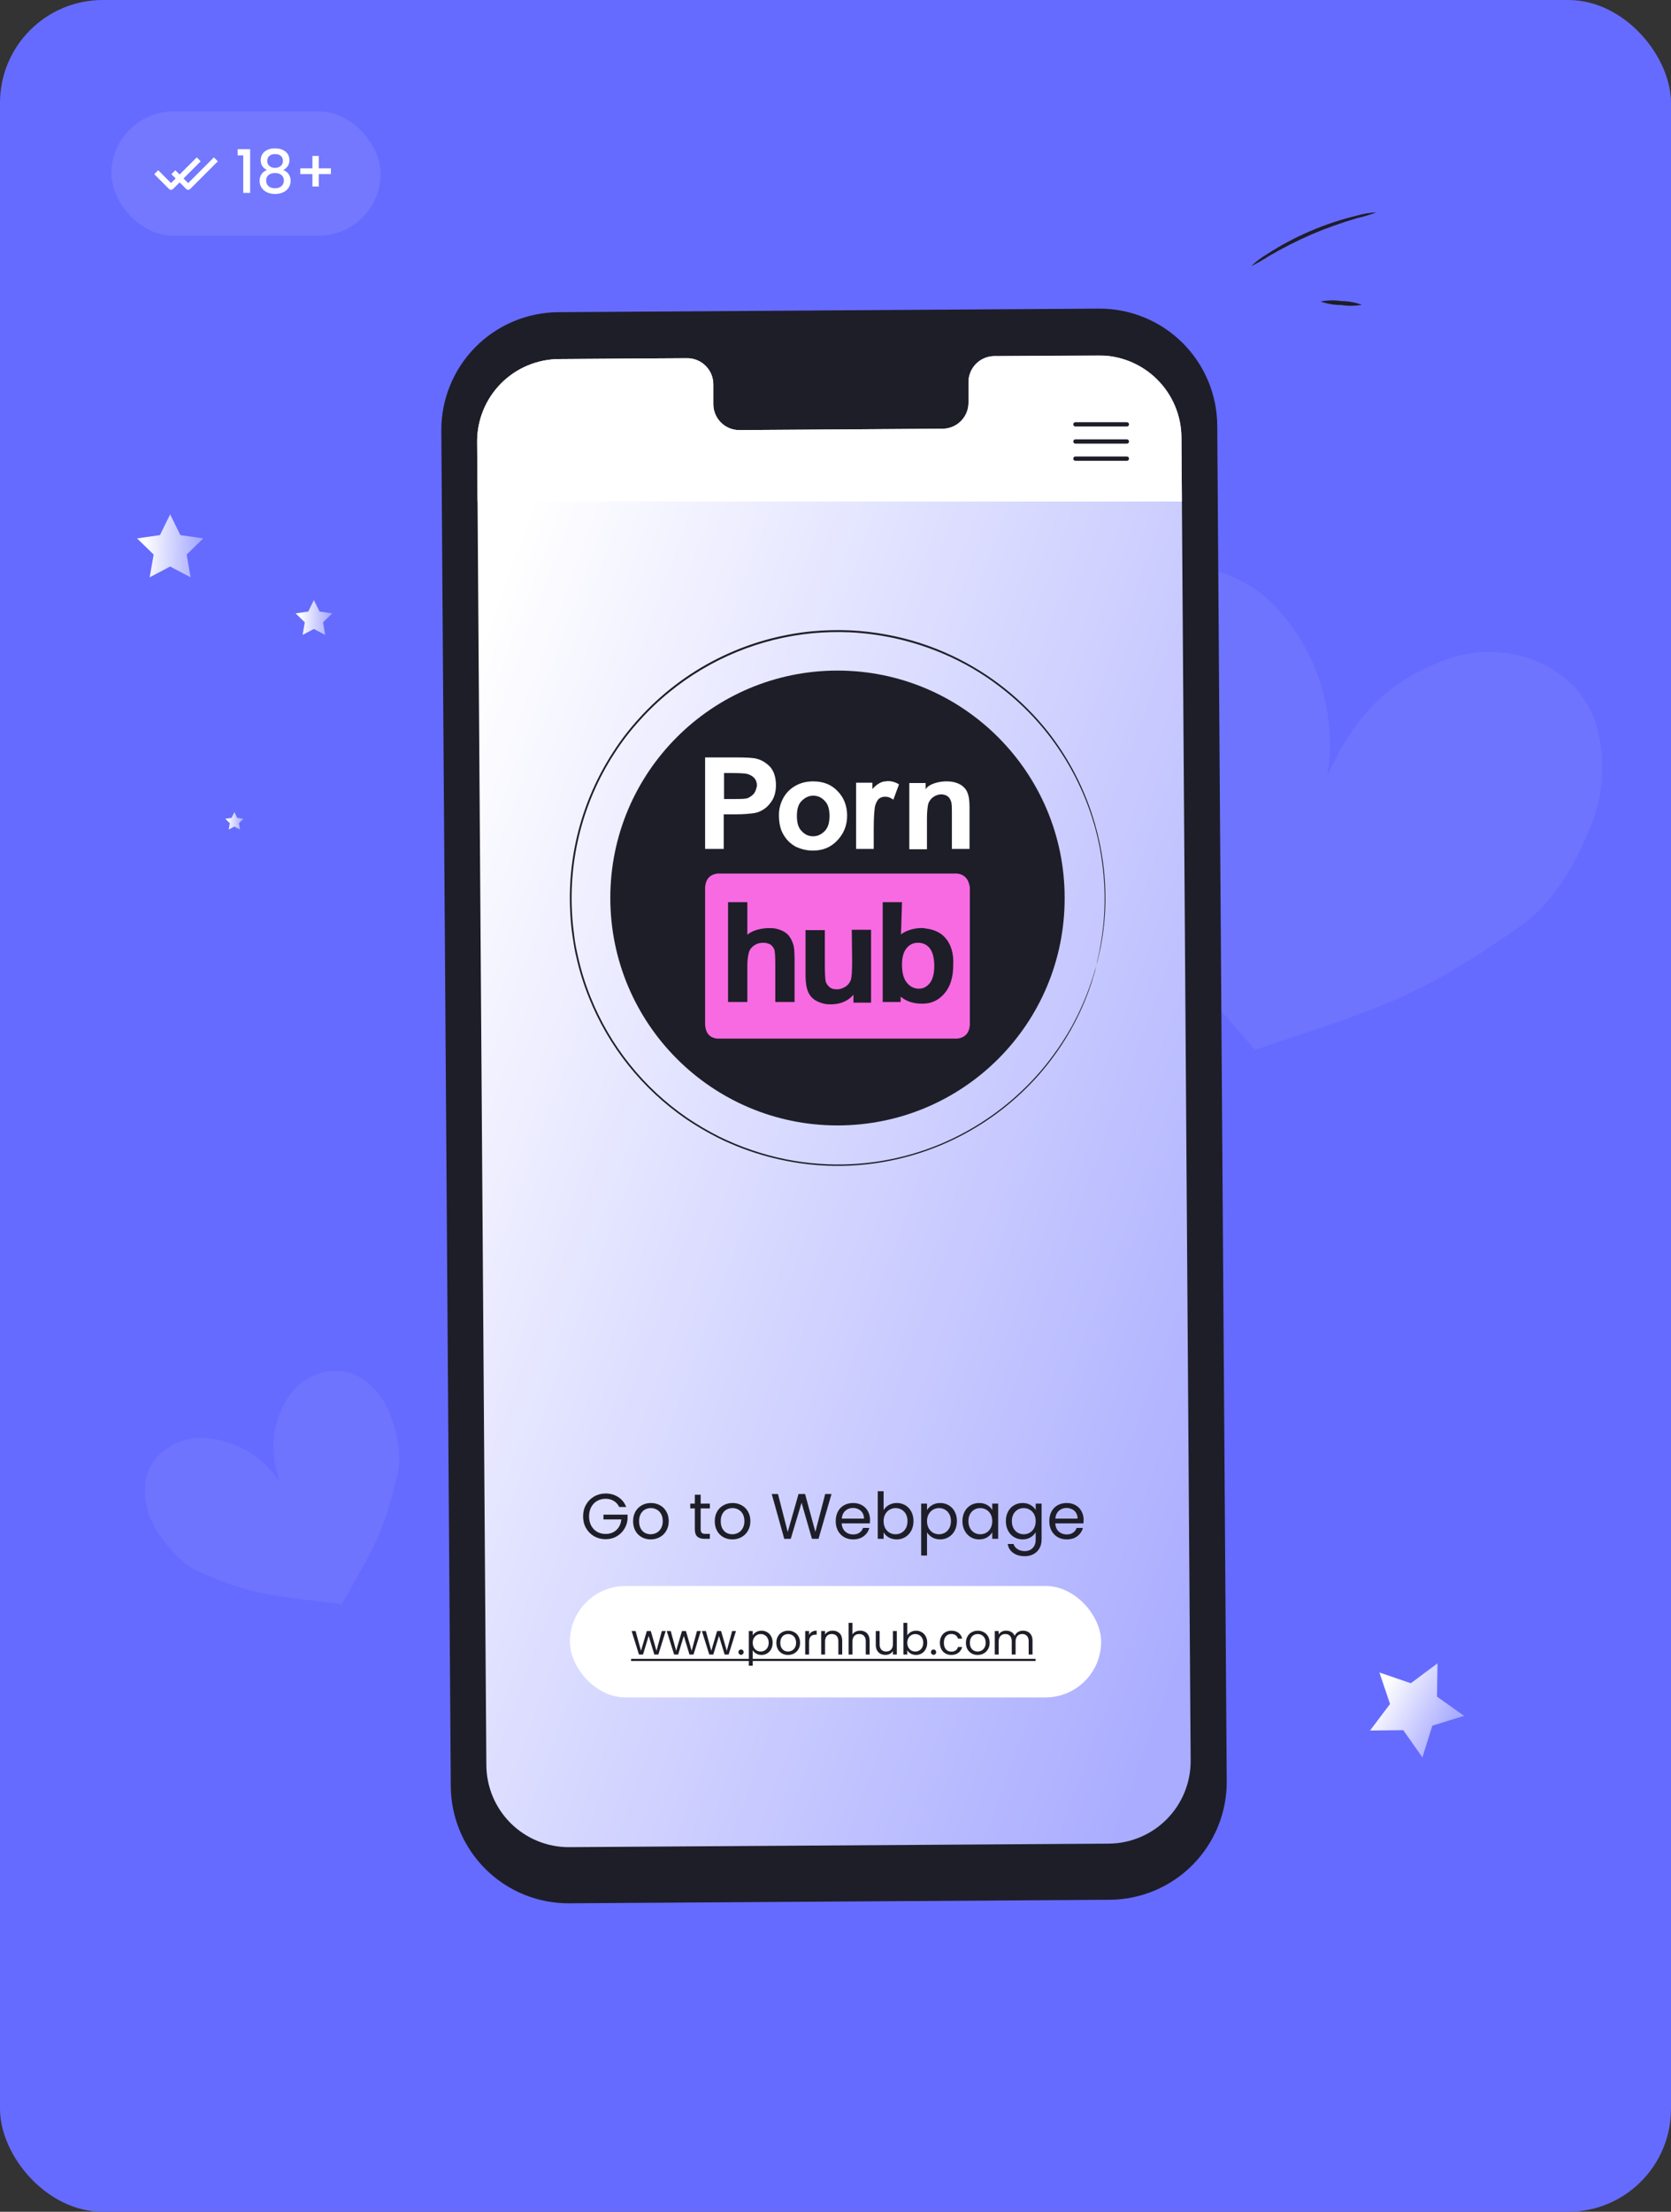
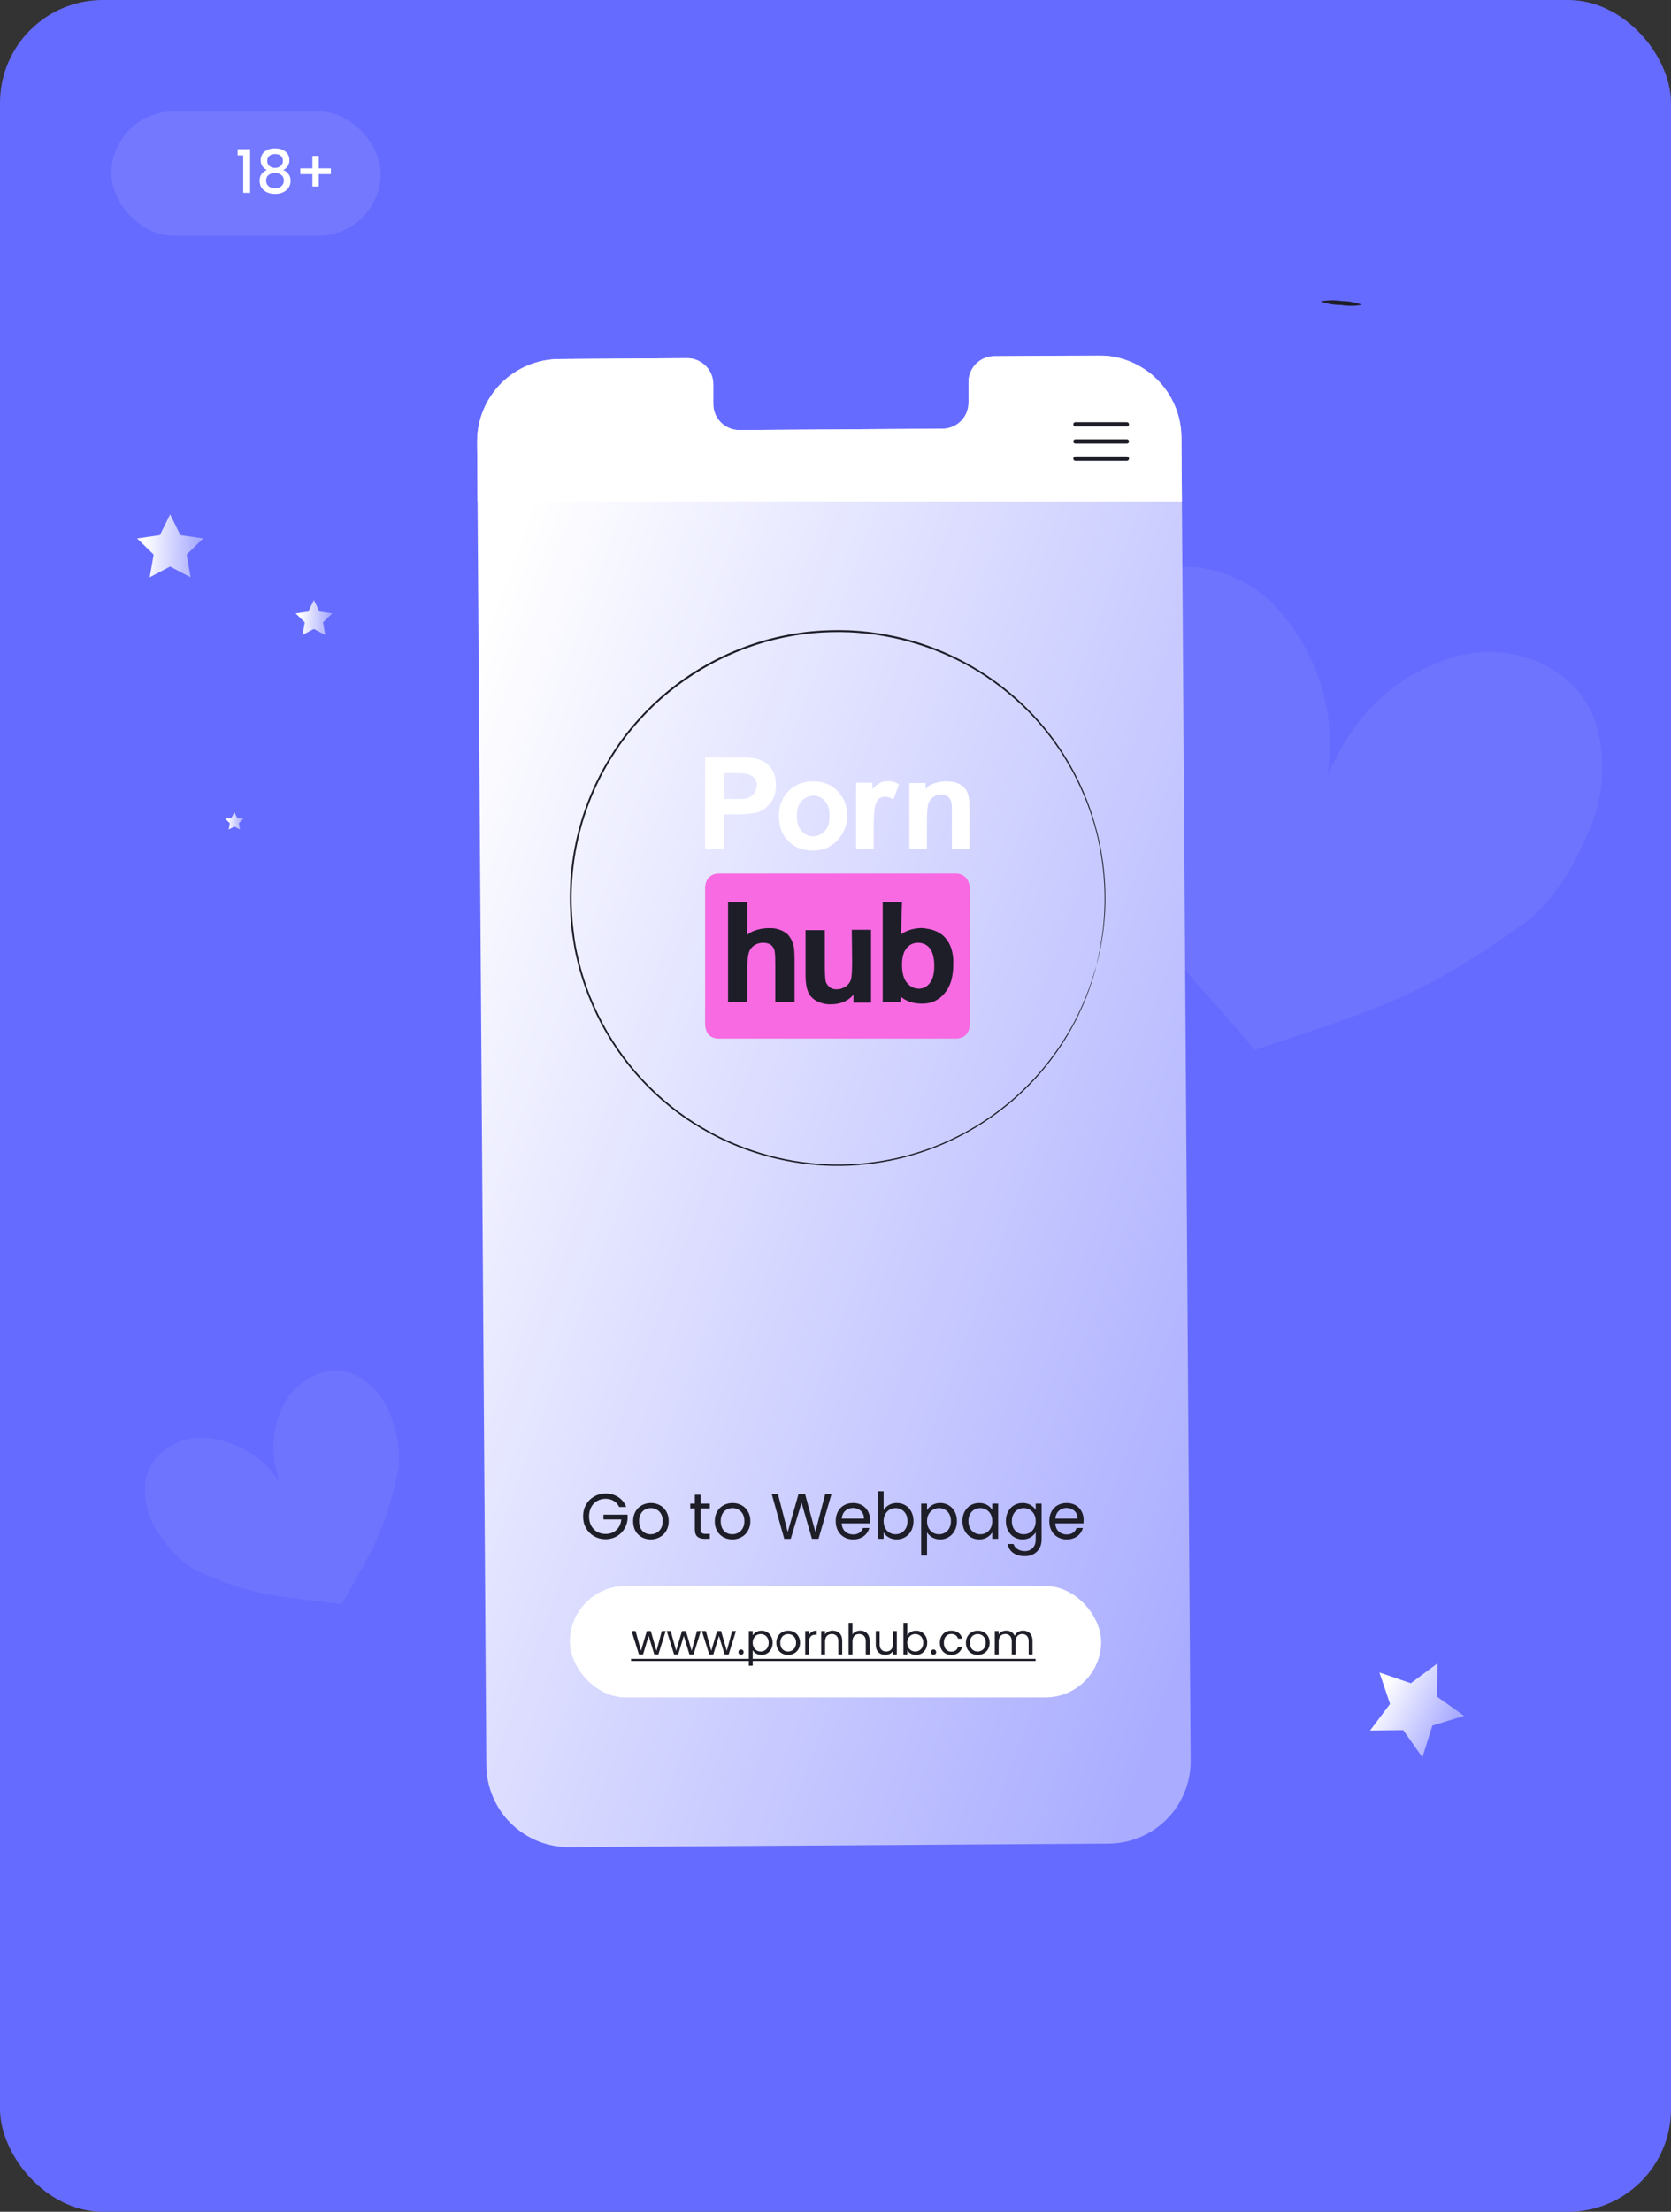
<svg xmlns="http://www.w3.org/2000/svg" width="390" height="516" viewBox="0 0 390 516" fill="none">
  <rect x="0" y="0" width="390" height="516" fill="#333333" stroke="none" />
  <rect width="390" height="516" rx="24" fill="#666BFF" />
  <path opacity="0.06" d="M372.238 168.074C367.078 154.283 350.746 149.003 337.402 153.927C324.057 158.851 316.077 167.006 309.795 181.015C310.86 174.338 310.468 167.51 308.646 160.999C306.825 154.488 303.617 148.448 299.242 143.294C290.28 132.147 273.458 128.191 261.85 137.228C254.979 143.167 250.611 151.488 249.626 160.518C248.338 169.442 248.297 179.073 251.771 186.96C264.192 215.056 273.304 221.952 292.898 244.92C321.252 235.328 330.153 233.449 355.179 215.795C362.207 210.842 367.135 202.554 370.631 194.247C374.424 186.031 374.998 176.692 372.238 168.074Z" fill="white" />
  <rect x="26" y="26" width="62.839" height="29" rx="14.5" fill="#7378FF" />
-   <path fill-rule="evenodd" clip-rule="evenodd" d="M46.379 38.094L46.839 37.635L45.919 36.715L45.46 37.175L41.92 40.715L41.379 40.175L40.919 39.715L40 40.635L40.46 41.094L41 41.635L39.92 42.715L37.379 40.175L36.919 39.715L36 40.635L36.46 41.094L39.461 44.094C39.714 44.348 40.126 44.348 40.38 44.094L41.92 42.554L43.461 44.094C43.714 44.348 44.126 44.348 44.38 44.094L50.379 38.094L50.839 37.635L49.919 36.715L49.46 37.175L43.92 42.715L42.839 41.635L46.379 38.094Z" fill="white" />
  <path d="M55.468 36.25V34.794H58.38V45H56.77V36.25H55.468ZM62.295 39.666C61.324 39.181 60.839 38.415 60.839 37.37C60.839 36.866 60.965 36.404 61.217 35.984C61.469 35.564 61.847 35.233 62.351 34.99C62.855 34.738 63.471 34.612 64.199 34.612C64.918 34.612 65.529 34.738 66.033 34.99C66.546 35.233 66.929 35.564 67.181 35.984C67.433 36.404 67.559 36.866 67.559 37.37C67.559 37.893 67.424 38.355 67.153 38.756C66.892 39.148 66.542 39.451 66.103 39.666C66.635 39.862 67.055 40.184 67.363 40.632C67.671 41.071 67.825 41.589 67.825 42.186C67.825 42.793 67.671 43.329 67.363 43.796C67.055 44.263 66.626 44.622 66.075 44.874C65.524 45.126 64.899 45.252 64.199 45.252C63.499 45.252 62.874 45.126 62.323 44.874C61.782 44.622 61.357 44.263 61.049 43.796C60.741 43.329 60.587 42.793 60.587 42.186C60.587 41.579 60.741 41.057 61.049 40.618C61.357 40.179 61.772 39.862 62.295 39.666ZM66.033 37.566C66.033 37.043 65.87 36.642 65.543 36.362C65.216 36.082 64.768 35.942 64.199 35.942C63.639 35.942 63.196 36.082 62.869 36.362C62.542 36.642 62.379 37.048 62.379 37.58C62.379 38.047 62.547 38.429 62.883 38.728C63.228 39.017 63.667 39.162 64.199 39.162C64.731 39.162 65.17 39.013 65.515 38.714C65.86 38.415 66.033 38.033 66.033 37.566ZM64.199 40.366C63.583 40.366 63.079 40.52 62.687 40.828C62.304 41.127 62.113 41.561 62.113 42.13C62.113 42.662 62.3 43.096 62.673 43.432C63.046 43.759 63.555 43.922 64.199 43.922C64.834 43.922 65.333 43.754 65.697 43.418C66.07 43.082 66.257 42.653 66.257 42.13C66.257 41.57 66.066 41.136 65.683 40.828C65.31 40.52 64.815 40.366 64.199 40.366ZM77.229 40.618H74.401V43.516H72.917V40.618H70.089V39.274H72.917V36.376H74.401V39.274H77.229V40.618Z" fill="white" />
-   <path d="M259.011 443.21L132.861 444.03C129.254 444.055 125.677 443.37 122.335 442.012C118.993 440.655 115.952 438.652 113.384 436.119C110.816 433.585 108.773 430.571 107.371 427.248C105.968 423.924 105.234 420.357 105.211 416.75L103.001 100.5C102.953 93.211 105.802 86.201 110.921 81.013C116.041 75.824 123.011 72.881 130.301 72.83L256.481 72C260.09 71.981 263.667 72.672 267.009 74.036C270.351 75.399 273.391 77.408 275.956 79.947C278.521 82.486 280.56 85.506 281.958 88.833C283.355 92.161 284.084 95.731 284.101 99.34L286.311 415.59C286.345 422.871 283.49 429.868 278.372 435.046C273.254 440.224 266.291 443.16 259.011 443.21Z" fill="#1E1E29" />
  <path d="M256.391 82.92L231.931 83.08C231.133 83.104 230.347 83.284 229.619 83.612C228.89 83.939 228.234 84.407 227.687 84.988C227.14 85.57 226.713 86.254 226.43 87C226.148 87.747 226.015 88.542 226.041 89.34V93.77C226.086 95.381 225.491 96.945 224.384 98.117C223.278 99.289 221.752 99.973 220.141 100.02L172.481 100.34C171.681 100.331 170.891 100.164 170.156 99.849C169.421 99.534 168.756 99.076 168.198 98.503C167.641 97.929 167.202 97.251 166.907 96.508C166.612 95.764 166.467 94.97 166.481 94.17V89.74C166.502 88.127 165.882 86.571 164.757 85.414C163.632 84.257 162.094 83.594 160.481 83.57L151.881 83.62L130.481 83.77C127.953 83.785 125.453 84.297 123.123 85.279C120.793 86.261 118.68 87.692 116.904 89.491C115.129 91.29 113.725 93.422 112.774 95.764C111.822 98.106 111.342 100.613 111.361 103.14L113.511 411.82C113.528 414.347 114.042 416.846 115.025 419.173C116.007 421.501 117.439 423.613 119.238 425.387C121.036 427.162 123.167 428.565 125.508 429.516C127.849 430.467 130.354 430.948 132.881 430.93L258.771 430.11C261.299 430.093 263.798 429.579 266.127 428.595C268.456 427.612 270.569 426.18 272.344 424.38C274.12 422.581 275.524 420.449 276.475 418.107C277.427 415.765 277.908 413.258 277.891 410.73L275.741 102.05C275.709 96.948 273.653 92.068 270.025 88.481C266.396 84.894 261.493 82.894 256.391 82.92Z" fill="url(#paint0_linear_48_1189)" />
  <g clip-path="url(#clip0_48_1189)">
    <path d="M256.391 82.92L231.931 83.08C231.133 83.104 230.347 83.284 229.619 83.612C228.89 83.939 228.234 84.407 227.687 84.988C227.14 85.57 226.713 86.254 226.43 87C226.148 87.747 226.015 88.542 226.041 89.34V93.77C226.086 95.381 225.491 96.945 224.384 98.117C223.278 99.289 221.752 99.973 220.141 100.02L172.481 100.34C171.681 100.331 170.891 100.164 170.156 99.849C169.421 99.534 168.756 99.076 168.198 98.503C167.641 97.929 167.202 97.251 166.907 96.508C166.612 95.764 166.467 94.97 166.481 94.17V89.74C166.502 88.127 165.882 86.571 164.757 85.414C163.632 84.257 162.094 83.594 160.481 83.57L151.881 83.62L130.481 83.77C127.953 83.785 125.453 84.297 123.123 85.279C120.793 86.261 118.68 87.692 116.904 89.491C115.129 91.29 113.725 93.422 112.774 95.764C111.822 98.106 111.342 100.613 111.361 103.14L113.511 411.82C113.528 414.347 114.042 416.846 115.025 419.173C116.007 421.501 117.439 423.613 119.238 425.387C121.036 427.162 123.167 428.565 125.508 429.516C127.849 430.467 130.354 430.948 132.881 430.93L258.771 430.11C261.299 430.093 263.798 429.579 266.127 428.595C268.456 427.612 270.569 426.18 272.344 424.38C274.12 422.581 275.524 420.449 276.475 418.107C277.427 415.765 277.908 413.258 277.891 410.73L275.741 102.05C275.709 96.948 273.653 92.068 270.025 88.481C266.396 84.894 261.493 82.894 256.391 82.92Z" fill="white" />
  </g>
-   <path d="M195.461 262.558C166.196 262.558 142.442 238.804 142.442 209.461C142.442 180.196 166.196 156.442 195.461 156.442C224.727 156.442 248.481 180.196 248.481 209.461C248.558 238.804 224.804 262.558 195.461 262.558Z" fill="#1E1E29" />
  <path d="M223.407 203.794H167.438C165.73 204.027 164.721 205.036 164.566 206.977V239.115C164.721 241.055 165.652 242.142 167.438 242.297H223.485C225.192 242.065 226.201 241.055 226.357 239.115V206.977C226.046 205.036 225.115 204.027 223.407 203.794Z" fill="#F86AE1" />
  <path d="M220.612 218.777C219.681 217.69 218.361 217.069 216.964 216.758C216.576 216.681 216.11 216.603 215.567 216.525C213.704 216.37 211.375 217.069 210.288 218L210.521 210.47H206.018V233.759H210.21V232.517C211.142 233.293 212.694 234.147 215.023 234.147C215.101 234.147 215.178 234.147 215.256 234.147C215.334 234.147 215.411 234.147 215.411 234.147C217.352 234.147 219.06 233.37 220.38 231.818C221.777 230.265 222.475 228.014 222.475 225.142C222.631 222.425 221.932 220.251 220.612 218.777ZM216.964 229.411C216.265 230.265 215.411 230.654 214.48 230.654C213.16 230.654 212.151 230.032 211.375 228.868C210.831 228.014 210.521 226.772 210.521 224.987C210.521 223.279 210.909 222.037 211.608 221.183C212.306 220.329 213.238 219.941 214.247 219.941C215.334 219.941 216.265 220.329 216.964 221.183C217.663 222.037 218.051 223.434 218.051 225.375C218.051 227.238 217.663 228.558 216.964 229.411ZM198.877 224.055C198.877 226.462 198.799 228.014 198.566 228.635C198.333 229.256 197.945 229.8 197.324 230.188C196.703 230.576 196.005 230.809 195.306 230.809C194.607 230.809 194.064 230.654 193.676 230.343C193.288 230.032 192.977 229.644 192.744 229.101C192.589 228.558 192.511 227.083 192.511 224.754V216.991H188.009V227.704C188.009 229.256 188.242 230.576 188.63 231.43C189.018 232.361 189.717 233.06 190.571 233.526C191.502 233.991 192.511 234.302 193.598 234.302C193.753 234.302 193.909 234.302 194.142 234.302C197.014 234.224 198.489 232.905 199.187 232.051V233.914H203.302V216.914H198.799L198.877 224.055ZM184.283 218.544C183.895 217.923 183.274 217.457 182.42 217.069C181.644 216.758 180.867 216.525 179.936 216.525C179.936 216.525 179.936 216.525 179.858 216.525C177.995 216.448 175.589 216.991 174.424 218.078V210.47H169.922V233.759H174.424V225.375C174.424 223.978 174.58 222.891 174.812 222.115C175.045 221.416 175.511 220.872 176.132 220.484C176.753 220.096 177.374 219.941 178.15 219.941C178.771 219.941 179.315 220.096 179.781 220.329C180.246 220.64 180.479 221.028 180.712 221.494C180.867 221.959 180.945 223.124 180.945 224.831V233.759H185.447V223.9C185.447 222.347 185.37 221.261 185.214 220.562C184.982 219.863 184.749 219.165 184.283 218.544Z" fill="#1E1E29" />
  <path d="M226.046 185.707C225.891 185.086 225.658 184.465 225.27 184C224.882 183.534 224.338 183.068 223.562 182.758C222.786 182.447 222.01 182.292 221.078 182.292C219.448 182.214 216.731 182.835 216.032 184.155V182.68H212.229V198.128H216.343V191.064C216.343 189.278 216.498 188.191 216.653 187.493C216.886 186.872 217.274 186.328 217.818 185.94C218.361 185.552 219.06 185.319 219.681 185.319C220.224 185.319 220.69 185.475 221.078 185.707C221.466 185.94 221.777 186.406 221.932 186.872C222.165 187.338 222.165 188.424 222.165 190.132V198.05H226.279V188.424C226.279 187.26 226.201 186.328 226.046 185.707ZM206.484 182.292C205.242 182.447 204.155 183.456 203.612 184.077V182.602H199.808V198.05H203.923V193.237C203.923 190.598 204.078 188.812 204.233 188.036C204.466 187.26 204.776 186.639 205.165 186.328C205.553 186.018 206.018 185.863 206.639 185.863C207.26 185.863 207.881 186.096 208.503 186.561L209.822 182.99C208.968 182.447 208.037 182.214 207.105 182.214C206.95 182.292 206.717 182.292 206.484 182.292ZM189.794 182.292C188.319 182.292 186.922 182.602 185.68 183.301C184.438 184 183.507 184.931 182.808 186.173C182.109 187.493 181.799 188.735 181.799 190.132C181.799 191.918 182.109 193.47 182.808 194.635C183.507 195.877 184.438 196.808 185.68 197.507C187 198.128 188.319 198.438 189.717 198.438C192.046 198.438 193.909 197.662 195.384 196.109C196.858 194.557 197.712 192.694 197.712 190.287C197.712 187.959 196.936 186.018 195.461 184.543C194.064 183.068 192.201 182.292 189.794 182.292ZM192.511 193.858C191.735 194.635 190.881 195.1 189.794 195.1C188.708 195.1 187.854 194.712 187.077 193.858C186.301 193.082 185.991 191.918 185.991 190.365C185.991 188.812 186.301 187.648 187.077 186.872C187.854 186.096 188.708 185.63 189.794 185.63C190.881 185.63 191.735 186.018 192.511 186.872C193.288 187.648 193.598 188.812 193.598 190.365C193.598 191.918 193.288 193.004 192.511 193.858ZM176.598 177.013C175.821 176.78 174.114 176.703 171.474 176.703H164.566V198.05H168.913V189.977H171.785C173.726 189.977 175.2 189.822 176.21 189.666C176.986 189.511 177.685 189.201 178.461 188.657C179.237 188.114 179.78 187.415 180.324 186.561C180.79 185.707 181.1 184.543 181.1 183.223C181.1 181.516 180.712 180.118 179.858 179.031C178.927 178.022 177.84 177.324 176.598 177.013ZM176.054 185.009C175.744 185.475 175.278 185.785 174.735 186.096C174.191 186.406 173.027 186.406 171.319 186.406H168.99V180.351H171.086C172.639 180.351 173.648 180.429 174.191 180.506C174.89 180.662 175.511 180.972 175.977 181.438C176.443 181.904 176.675 182.602 176.675 183.301C176.52 184 176.365 184.543 176.054 185.009Z" fill="white" />
  <path d="M251 99H263" stroke="#1E1E29" stroke-linecap="round" />
  <path d="M251 103H263" stroke="#1E1E29" stroke-linecap="round" />
  <path d="M251 107H263" stroke="#1E1E29" stroke-linecap="round" />
  <rect x="133" y="370" width="124" height="26" rx="13" fill="white" />
  <path d="M155.363 380.52L153.653 386H152.713L151.393 381.65L150.073 386H149.133L147.413 380.52H148.343L149.603 385.12L150.963 380.52H151.893L153.223 385.13L154.463 380.52H155.363ZM163.566 380.52L161.856 386H160.916L159.596 381.65L158.276 386H157.336L155.616 380.52H156.546L157.806 385.12L159.166 380.52H160.096L161.426 385.13L162.666 380.52H163.566ZM171.769 380.52L170.059 386H169.119L167.799 381.65L166.479 386H165.539L163.819 380.52H164.749L166.009 385.12L167.369 380.52H168.299L169.629 385.13L170.869 380.52H171.769ZM172.962 386.06C172.789 386.06 172.642 386 172.522 385.88C172.402 385.76 172.342 385.613 172.342 385.44C172.342 385.267 172.402 385.12 172.522 385C172.642 384.88 172.789 384.82 172.962 384.82C173.129 384.82 173.269 384.88 173.382 385C173.502 385.12 173.562 385.267 173.562 385.44C173.562 385.613 173.502 385.76 173.382 385.88C173.269 386 173.129 386.06 172.962 386.06ZM175.682 381.53C175.862 381.217 176.129 380.957 176.482 380.75C176.842 380.537 177.259 380.43 177.732 380.43C178.219 380.43 178.659 380.547 179.052 380.78C179.452 381.013 179.765 381.343 179.992 381.77C180.219 382.19 180.332 382.68 180.332 383.24C180.332 383.793 180.219 384.287 179.992 384.72C179.765 385.153 179.452 385.49 179.052 385.73C178.659 385.97 178.219 386.09 177.732 386.09C177.265 386.09 176.852 385.987 176.492 385.78C176.139 385.567 175.869 385.303 175.682 384.99V388.6H174.772V380.52H175.682V381.53ZM179.402 383.24C179.402 382.827 179.319 382.467 179.152 382.16C178.985 381.853 178.759 381.62 178.472 381.46C178.192 381.3 177.882 381.22 177.542 381.22C177.209 381.22 176.899 381.303 176.612 381.47C176.332 381.63 176.105 381.867 175.932 382.18C175.765 382.487 175.682 382.843 175.682 383.25C175.682 383.663 175.765 384.027 175.932 384.34C176.105 384.647 176.332 384.883 176.612 385.05C176.899 385.21 177.209 385.29 177.542 385.29C177.882 385.29 178.192 385.21 178.472 385.05C178.759 384.883 178.985 384.647 179.152 384.34C179.319 384.027 179.402 383.66 179.402 383.24ZM183.92 386.09C183.406 386.09 182.94 385.973 182.52 385.74C182.106 385.507 181.78 385.177 181.54 384.75C181.306 384.317 181.19 383.817 181.19 383.25C181.19 382.69 181.31 382.197 181.55 381.77C181.796 381.337 182.13 381.007 182.55 380.78C182.97 380.547 183.44 380.43 183.96 380.43C184.48 380.43 184.95 380.547 185.37 380.78C185.79 381.007 186.12 381.333 186.36 381.76C186.606 382.187 186.73 382.683 186.73 383.25C186.73 383.817 186.603 384.317 186.35 384.75C186.103 385.177 185.766 385.507 185.34 385.74C184.913 385.973 184.44 386.09 183.92 386.09ZM183.92 385.29C184.246 385.29 184.553 385.213 184.84 385.06C185.126 384.907 185.356 384.677 185.53 384.37C185.71 384.063 185.8 383.69 185.8 383.25C185.8 382.81 185.713 382.437 185.54 382.13C185.366 381.823 185.14 381.597 184.86 381.45C184.58 381.297 184.276 381.22 183.95 381.22C183.616 381.22 183.31 381.297 183.03 381.45C182.756 381.597 182.536 381.823 182.37 382.13C182.203 382.437 182.12 382.81 182.12 383.25C182.12 383.697 182.2 384.073 182.36 384.38C182.526 384.687 182.746 384.917 183.02 385.07C183.293 385.217 183.593 385.29 183.92 385.29ZM188.836 381.41C188.996 381.097 189.223 380.853 189.516 380.68C189.816 380.507 190.18 380.42 190.606 380.42V381.36H190.366C189.346 381.36 188.836 381.913 188.836 383.02V386H187.926V380.52H188.836V381.41ZM194.327 380.42C194.993 380.42 195.533 380.623 195.947 381.03C196.36 381.43 196.567 382.01 196.567 382.77V386H195.667V382.9C195.667 382.353 195.53 381.937 195.257 381.65C194.983 381.357 194.61 381.21 194.137 381.21C193.657 381.21 193.273 381.36 192.987 381.66C192.707 381.96 192.567 382.397 192.567 382.97V386H191.657V380.52H192.567V381.3C192.747 381.02 192.99 380.803 193.297 380.65C193.61 380.497 193.953 380.42 194.327 380.42ZM200.773 380.42C201.187 380.42 201.56 380.51 201.893 380.69C202.227 380.863 202.487 381.127 202.673 381.48C202.867 381.833 202.963 382.263 202.963 382.77V386H202.063V382.9C202.063 382.353 201.927 381.937 201.653 381.65C201.38 381.357 201.007 381.21 200.533 381.21C200.053 381.21 199.67 381.36 199.383 381.66C199.103 381.96 198.963 382.397 198.963 382.97V386H198.053V378.6H198.963V381.3C199.143 381.02 199.39 380.803 199.703 380.65C200.023 380.497 200.38 380.42 200.773 380.42ZM209.31 380.52V386H208.4V385.19C208.226 385.47 207.983 385.69 207.67 385.85C207.363 386.003 207.023 386.08 206.65 386.08C206.223 386.08 205.84 385.993 205.5 385.82C205.16 385.64 204.89 385.373 204.69 385.02C204.496 384.667 204.4 384.237 204.4 383.73V380.52H205.3V383.61C205.3 384.15 205.436 384.567 205.71 384.86C205.983 385.147 206.356 385.29 206.83 385.29C207.316 385.29 207.7 385.14 207.98 384.84C208.26 384.54 208.4 384.103 208.4 383.53V380.52H209.31ZM211.756 381.54C211.943 381.213 212.216 380.947 212.576 380.74C212.936 380.533 213.346 380.43 213.806 380.43C214.3 380.43 214.743 380.547 215.136 380.78C215.53 381.013 215.84 381.343 216.066 381.77C216.293 382.19 216.406 382.68 216.406 383.24C216.406 383.793 216.293 384.287 216.066 384.72C215.84 385.153 215.526 385.49 215.126 385.73C214.733 385.97 214.293 386.09 213.806 386.09C213.333 386.09 212.916 385.987 212.556 385.78C212.203 385.573 211.936 385.31 211.756 384.99V386H210.846V378.6H211.756V381.54ZM215.476 383.24C215.476 382.827 215.393 382.467 215.226 382.16C215.06 381.853 214.833 381.62 214.546 381.46C214.266 381.3 213.956 381.22 213.616 381.22C213.283 381.22 212.973 381.303 212.686 381.47C212.406 381.63 212.18 381.867 212.006 382.18C211.84 382.487 211.756 382.843 211.756 383.25C211.756 383.663 211.84 384.027 212.006 384.34C212.18 384.647 212.406 384.883 212.686 385.05C212.973 385.21 213.283 385.29 213.616 385.29C213.956 385.29 214.266 385.21 214.546 385.05C214.833 384.883 215.06 384.647 215.226 384.34C215.393 384.027 215.476 383.66 215.476 383.24ZM217.894 386.06C217.721 386.06 217.574 386 217.454 385.88C217.334 385.76 217.274 385.613 217.274 385.44C217.274 385.267 217.334 385.12 217.454 385C217.574 384.88 217.721 384.82 217.894 384.82C218.061 384.82 218.201 384.88 218.314 385C218.434 385.12 218.494 385.267 218.494 385.44C218.494 385.613 218.434 385.76 218.314 385.88C218.201 386 218.061 386.06 217.894 386.06ZM219.364 383.25C219.364 382.683 219.477 382.19 219.704 381.77C219.93 381.343 220.244 381.013 220.644 380.78C221.05 380.547 221.514 380.43 222.034 380.43C222.707 380.43 223.26 380.593 223.694 380.92C224.134 381.247 224.424 381.7 224.564 382.28H223.584C223.49 381.947 223.307 381.683 223.034 381.49C222.767 381.297 222.434 381.2 222.034 381.2C221.514 381.2 221.094 381.38 220.774 381.74C220.454 382.093 220.294 382.597 220.294 383.25C220.294 383.91 220.454 384.42 220.774 384.78C221.094 385.14 221.514 385.32 222.034 385.32C222.434 385.32 222.767 385.227 223.034 385.04C223.3 384.853 223.484 384.587 223.584 384.24H224.564C224.417 384.8 224.124 385.25 223.684 385.59C223.244 385.923 222.694 386.09 222.034 386.09C221.514 386.09 221.05 385.973 220.644 385.74C220.244 385.507 219.93 385.177 219.704 384.75C219.477 384.323 219.364 383.823 219.364 383.25ZM228.168 386.09C227.654 386.09 227.188 385.973 226.768 385.74C226.354 385.507 226.028 385.177 225.788 384.75C225.554 384.317 225.438 383.817 225.438 383.25C225.438 382.69 225.558 382.197 225.798 381.77C226.044 381.337 226.378 381.007 226.798 380.78C227.218 380.547 227.688 380.43 228.208 380.43C228.728 380.43 229.198 380.547 229.618 380.78C230.038 381.007 230.368 381.333 230.608 381.76C230.854 382.187 230.978 382.683 230.978 383.25C230.978 383.817 230.851 384.317 230.598 384.75C230.351 385.177 230.014 385.507 229.588 385.74C229.161 385.973 228.688 386.09 228.168 386.09ZM228.168 385.29C228.494 385.29 228.801 385.213 229.088 385.06C229.374 384.907 229.604 384.677 229.778 384.37C229.958 384.063 230.048 383.69 230.048 383.25C230.048 382.81 229.961 382.437 229.788 382.13C229.614 381.823 229.388 381.597 229.108 381.45C228.828 381.297 228.524 381.22 228.198 381.22C227.864 381.22 227.558 381.297 227.278 381.45C227.004 381.597 226.784 381.823 226.618 382.13C226.451 382.437 226.368 382.81 226.368 383.25C226.368 383.697 226.448 384.073 226.608 384.38C226.774 384.687 226.994 384.917 227.268 385.07C227.541 385.217 227.841 385.29 228.168 385.29ZM238.764 380.42C239.191 380.42 239.571 380.51 239.904 380.69C240.238 380.863 240.501 381.127 240.694 381.48C240.888 381.833 240.984 382.263 240.984 382.77V386H240.084V382.9C240.084 382.353 239.948 381.937 239.674 381.65C239.408 381.357 239.044 381.21 238.584 381.21C238.111 381.21 237.734 381.363 237.454 381.67C237.174 381.97 237.034 382.407 237.034 382.98V386H236.134V382.9C236.134 382.353 235.998 381.937 235.724 381.65C235.458 381.357 235.094 381.21 234.634 381.21C234.161 381.21 233.784 381.363 233.504 381.67C233.224 381.97 233.084 382.407 233.084 382.98V386H232.174V380.52H233.084V381.31C233.264 381.023 233.504 380.803 233.804 380.65C234.111 380.497 234.448 380.42 234.814 380.42C235.274 380.42 235.681 380.523 236.034 380.73C236.388 380.937 236.651 381.24 236.824 381.64C236.978 381.253 237.231 380.953 237.584 380.74C237.938 380.527 238.331 380.42 238.764 380.42Z" fill="#1E1E29" />
  <path d="M147.293 387H241.704V387.5H147.293V387Z" fill="#1E1E29" />
  <path d="M144.52 351.575C144.23 350.965 143.81 350.495 143.26 350.165C142.71 349.825 142.07 349.655 141.34 349.655C140.61 349.655 139.95 349.825 139.36 350.165C138.78 350.495 138.32 350.975 137.98 351.605C137.65 352.225 137.485 352.945 137.485 353.765C137.485 354.585 137.65 355.305 137.98 355.925C138.32 356.545 138.78 357.025 139.36 357.365C139.95 357.695 140.61 357.86 141.34 357.86C142.36 357.86 143.2 357.555 143.86 356.945C144.52 356.335 144.905 355.51 145.015 354.47H140.845V353.36H146.47V354.41C146.39 355.27 146.12 356.06 145.66 356.78C145.2 357.49 144.595 358.055 143.845 358.475C143.095 358.885 142.26 359.09 141.34 359.09C140.37 359.09 139.485 358.865 138.685 358.415C137.885 357.955 137.25 357.32 136.78 356.51C136.32 355.7 136.09 354.785 136.09 353.765C136.09 352.745 136.32 351.83 136.78 351.02C137.25 350.2 137.885 349.565 138.685 349.115C139.485 348.655 140.37 348.425 141.34 348.425C142.45 348.425 143.43 348.7 144.28 349.25C145.14 349.8 145.765 350.575 146.155 351.575H144.52ZM151.86 359.135C151.09 359.135 150.39 358.96 149.76 358.61C149.14 358.26 148.65 357.765 148.29 357.125C147.94 356.475 147.765 355.725 147.765 354.875C147.765 354.035 147.945 353.295 148.305 352.655C148.675 352.005 149.175 351.51 149.805 351.17C150.435 350.82 151.14 350.645 151.92 350.645C152.7 350.645 153.405 350.82 154.035 351.17C154.665 351.51 155.16 352 155.52 352.64C155.89 353.28 156.075 354.025 156.075 354.875C156.075 355.725 155.885 356.475 155.505 357.125C155.135 357.765 154.63 358.26 153.99 358.61C153.35 358.96 152.64 359.135 151.86 359.135ZM151.86 357.935C152.35 357.935 152.81 357.82 153.24 357.59C153.67 357.36 154.015 357.015 154.275 356.555C154.545 356.095 154.68 355.535 154.68 354.875C154.68 354.215 154.55 353.655 154.29 353.195C154.03 352.735 153.69 352.395 153.27 352.175C152.85 351.945 152.395 351.83 151.905 351.83C151.405 351.83 150.945 351.945 150.525 352.175C150.115 352.395 149.785 352.735 149.535 353.195C149.285 353.655 149.16 354.215 149.16 354.875C149.16 355.545 149.28 356.11 149.52 356.57C149.77 357.03 150.1 357.375 150.51 357.605C150.92 357.825 151.37 357.935 151.86 357.935ZM163.533 351.905V356.75C163.533 357.15 163.618 357.435 163.788 357.605C163.958 357.765 164.253 357.845 164.673 357.845H165.678V359H164.448C163.688 359 163.118 358.825 162.738 358.475C162.358 358.125 162.168 357.55 162.168 356.75V351.905H161.103V350.78H162.168V348.71H163.533V350.78H165.678V351.905H163.533ZM170.917 359.135C170.147 359.135 169.447 358.96 168.817 358.61C168.197 358.26 167.707 357.765 167.347 357.125C166.997 356.475 166.822 355.725 166.822 354.875C166.822 354.035 167.002 353.295 167.362 352.655C167.732 352.005 168.232 351.51 168.862 351.17C169.492 350.82 170.197 350.645 170.977 350.645C171.757 350.645 172.462 350.82 173.092 351.17C173.722 351.51 174.217 352 174.577 352.64C174.947 353.28 175.132 354.025 175.132 354.875C175.132 355.725 174.942 356.475 174.562 357.125C174.192 357.765 173.687 358.26 173.047 358.61C172.407 358.96 171.697 359.135 170.917 359.135ZM170.917 357.935C171.407 357.935 171.867 357.82 172.297 357.59C172.727 357.36 173.072 357.015 173.332 356.555C173.602 356.095 173.737 355.535 173.737 354.875C173.737 354.215 173.607 353.655 173.347 353.195C173.087 352.735 172.747 352.395 172.327 352.175C171.907 351.945 171.452 351.83 170.962 351.83C170.462 351.83 170.002 351.945 169.582 352.175C169.172 352.395 168.842 352.735 168.592 353.195C168.342 353.655 168.217 354.215 168.217 354.875C168.217 355.545 168.337 356.11 168.577 356.57C168.827 357.03 169.157 357.375 169.567 357.605C169.977 357.825 170.427 357.935 170.917 357.935ZM194.066 348.545L191.036 359H189.506L187.076 350.585L184.556 359L183.041 359.015L180.116 348.545H181.571L183.851 357.41L186.371 348.545H187.901L190.301 357.38L192.596 348.545H194.066ZM203.06 354.575C203.06 354.835 203.045 355.11 203.015 355.4H196.445C196.495 356.21 196.77 356.845 197.27 357.305C197.78 357.755 198.395 357.98 199.115 357.98C199.705 357.98 200.195 357.845 200.585 357.575C200.985 357.295 201.265 356.925 201.425 356.465H202.895C202.675 357.255 202.235 357.9 201.575 358.4C200.915 358.89 200.095 359.135 199.115 359.135C198.335 359.135 197.635 358.96 197.015 358.61C196.405 358.26 195.925 357.765 195.575 357.125C195.225 356.475 195.05 355.725 195.05 354.875C195.05 354.025 195.22 353.28 195.56 352.64C195.9 352 196.375 351.51 196.985 351.17C197.605 350.82 198.315 350.645 199.115 350.645C199.895 350.645 200.585 350.815 201.185 351.155C201.785 351.495 202.245 351.965 202.565 352.565C202.895 353.155 203.06 353.825 203.06 354.575ZM201.65 354.29C201.65 353.77 201.535 353.325 201.305 352.955C201.075 352.575 200.76 352.29 200.36 352.1C199.97 351.9 199.535 351.8 199.055 351.8C198.365 351.8 197.775 352.02 197.285 352.46C196.805 352.9 196.53 353.51 196.46 354.29H201.65ZM206.227 352.31C206.507 351.82 206.917 351.42 207.457 351.11C207.997 350.8 208.612 350.645 209.302 350.645C210.042 350.645 210.707 350.82 211.297 351.17C211.887 351.52 212.352 352.015 212.692 352.655C213.032 353.285 213.202 354.02 213.202 354.86C213.202 355.69 213.032 356.43 212.692 357.08C212.352 357.73 211.882 358.235 211.282 358.595C210.692 358.955 210.032 359.135 209.302 359.135C208.592 359.135 207.967 358.98 207.427 358.67C206.897 358.36 206.497 357.965 206.227 357.485V359H204.862V347.9H206.227V352.31ZM211.807 354.86C211.807 354.24 211.682 353.7 211.432 353.24C211.182 352.78 210.842 352.43 210.412 352.19C209.992 351.95 209.527 351.83 209.017 351.83C208.517 351.83 208.052 351.955 207.622 352.205C207.202 352.445 206.862 352.8 206.602 353.27C206.352 353.73 206.227 354.265 206.227 354.875C206.227 355.495 206.352 356.04 206.602 356.51C206.862 356.97 207.202 357.325 207.622 357.575C208.052 357.815 208.517 357.935 209.017 357.935C209.527 357.935 209.992 357.815 210.412 357.575C210.842 357.325 211.182 356.97 211.432 356.51C211.682 356.04 211.807 355.49 211.807 354.86ZM216.363 352.295C216.633 351.825 217.033 351.435 217.563 351.125C218.103 350.805 218.728 350.645 219.438 350.645C220.168 350.645 220.828 350.82 221.418 351.17C222.018 351.52 222.488 352.015 222.828 352.655C223.168 353.285 223.338 354.02 223.338 354.86C223.338 355.69 223.168 356.43 222.828 357.08C222.488 357.73 222.018 358.235 221.418 358.595C220.828 358.955 220.168 359.135 219.438 359.135C218.738 359.135 218.118 358.98 217.578 358.67C217.048 358.35 216.643 357.955 216.363 357.485V362.9H214.998V350.78H216.363V352.295ZM221.943 354.86C221.943 354.24 221.818 353.7 221.568 353.24C221.318 352.78 220.978 352.43 220.548 352.19C220.128 351.95 219.663 351.83 219.153 351.83C218.653 351.83 218.188 351.955 217.758 352.205C217.338 352.445 216.998 352.8 216.738 353.27C216.488 353.73 216.363 354.265 216.363 354.875C216.363 355.495 216.488 356.04 216.738 356.51C216.998 356.97 217.338 357.325 217.758 357.575C218.188 357.815 218.653 357.935 219.153 357.935C219.663 357.935 220.128 357.815 220.548 357.575C220.978 357.325 221.318 356.97 221.568 356.51C221.818 356.04 221.943 355.49 221.943 354.86ZM224.625 354.86C224.625 354.02 224.795 353.285 225.135 352.655C225.475 352.015 225.94 351.52 226.53 351.17C227.13 350.82 227.795 350.645 228.525 350.645C229.245 350.645 229.87 350.8 230.4 351.11C230.93 351.42 231.325 351.81 231.585 352.28V350.78H232.965V359H231.585V357.47C231.315 357.95 230.91 358.35 230.37 358.67C229.84 358.98 229.22 359.135 228.51 359.135C227.78 359.135 227.12 358.955 226.53 358.595C225.94 358.235 225.475 357.73 225.135 357.08C224.795 356.43 224.625 355.69 224.625 354.86ZM231.585 354.875C231.585 354.255 231.46 353.715 231.21 353.255C230.96 352.795 230.62 352.445 230.19 352.205C229.77 351.955 229.305 351.83 228.795 351.83C228.285 351.83 227.82 351.95 227.4 352.19C226.98 352.43 226.645 352.78 226.395 353.24C226.145 353.7 226.02 354.24 226.02 354.86C226.02 355.49 226.145 356.04 226.395 356.51C226.645 356.97 226.98 357.325 227.4 357.575C227.82 357.815 228.285 357.935 228.795 357.935C229.305 357.935 229.77 357.815 230.19 357.575C230.62 357.325 230.96 356.97 231.21 356.51C231.46 356.04 231.585 355.495 231.585 354.875ZM238.662 350.645C239.372 350.645 239.992 350.8 240.522 351.11C241.062 351.42 241.462 351.81 241.722 352.28V350.78H243.102V359.18C243.102 359.93 242.942 360.595 242.622 361.175C242.302 361.765 241.842 362.225 241.242 362.555C240.652 362.885 239.962 363.05 239.172 363.05C238.092 363.05 237.192 362.795 236.472 362.285C235.752 361.775 235.327 361.08 235.197 360.2H236.547C236.697 360.7 237.007 361.1 237.477 361.4C237.947 361.71 238.512 361.865 239.172 361.865C239.922 361.865 240.532 361.63 241.002 361.16C241.482 360.69 241.722 360.03 241.722 359.18V357.455C241.452 357.935 241.052 358.335 240.522 358.655C239.992 358.975 239.372 359.135 238.662 359.135C237.932 359.135 237.267 358.955 236.667 358.595C236.077 358.235 235.612 357.73 235.272 357.08C234.932 356.43 234.762 355.69 234.762 354.86C234.762 354.02 234.932 353.285 235.272 352.655C235.612 352.015 236.077 351.52 236.667 351.17C237.267 350.82 237.932 350.645 238.662 350.645ZM241.722 354.875C241.722 354.255 241.597 353.715 241.347 353.255C241.097 352.795 240.757 352.445 240.327 352.205C239.907 351.955 239.442 351.83 238.932 351.83C238.422 351.83 237.957 351.95 237.537 352.19C237.117 352.43 236.782 352.78 236.532 353.24C236.282 353.7 236.157 354.24 236.157 354.86C236.157 355.49 236.282 356.04 236.532 356.51C236.782 356.97 237.117 357.325 237.537 357.575C237.957 357.815 238.422 357.935 238.932 357.935C239.442 357.935 239.907 357.815 240.327 357.575C240.757 357.325 241.097 356.97 241.347 356.51C241.597 356.04 241.722 355.495 241.722 354.875ZM252.908 354.575C252.908 354.835 252.893 355.11 252.863 355.4H246.293C246.343 356.21 246.618 356.845 247.118 357.305C247.628 357.755 248.243 357.98 248.963 357.98C249.553 357.98 250.043 357.845 250.433 357.575C250.833 357.295 251.113 356.925 251.273 356.465H252.743C252.523 357.255 252.083 357.9 251.423 358.4C250.763 358.89 249.943 359.135 248.963 359.135C248.183 359.135 247.483 358.96 246.863 358.61C246.253 358.26 245.773 357.765 245.423 357.125C245.073 356.475 244.898 355.725 244.898 354.875C244.898 354.025 245.068 353.28 245.408 352.64C245.748 352 246.223 351.51 246.833 351.17C247.453 350.82 248.163 350.645 248.963 350.645C249.743 350.645 250.433 350.815 251.033 351.155C251.633 351.495 252.093 351.965 252.413 352.565C252.743 353.155 252.908 353.825 252.908 354.575ZM251.498 354.29C251.498 353.77 251.383 353.325 251.153 352.955C250.923 352.575 250.608 352.29 250.208 352.1C249.818 351.9 249.383 351.8 248.903 351.8C248.213 351.8 247.623 352.02 247.133 352.46C246.653 352.9 246.378 353.51 246.308 354.29H251.498Z" fill="#1E1E29" />
  <path opacity="0.06" d="M83.601 321.101C77.314 317.797 69.742 321.145 66.523 327.203C63.305 333.262 63.054 338.759 65.295 345.817C63.533 343.073 61.198 340.743 58.451 338.985C55.704 337.228 52.609 336.086 49.38 335.637C42.575 334.507 35.252 338.488 33.98 345.468C33.416 349.812 34.518 354.209 37.064 357.774C39.468 361.398 42.548 364.876 46.331 366.597C59.826 372.714 65.319 372.267 79.747 374.235C86.865 361.675 89.464 358.139 92.795 343.748C93.732 339.709 92.842 335.144 91.431 331.032C90.156 326.858 87.362 323.314 83.601 321.101Z" fill="white" />
  <path d="M73.26 140L74.58 142.67L77.53 143.1L75.4 145.18L75.9 148.12L73.26 146.73L70.63 148.12L71.13 145.18L69 143.1L71.95 142.67L73.26 140Z" fill="url(#paint1_linear_48_1189)" />
  <path d="M39.71 120L42.1 124.84L47.43 125.61L43.57 129.37L44.48 134.68L39.71 132.17L34.94 134.68L35.86 129.37L32 125.61L37.33 124.84L39.71 120Z" fill="url(#paint2_linear_48_1189)" />
  <path d="M335.499 388.056L335.385 395.82L341.704 400.302L334.296 402.585L331.979 409.98L327.518 403.638L319.764 403.724L324.425 397.529L321.948 390.183L329.277 392.692L335.499 388.056Z" fill="url(#paint3_linear_48_1189)" />
  <path d="M54.7 189.47L55.36 190.8L56.83 191.02L55.77 192.05L56.02 193.52L54.7 192.83L53.38 193.52L53.64 192.05L52.57 191.02L54.04 190.8L54.7 189.47Z" fill="url(#paint4_linear_48_1189)" />
  <path d="M255.901 225.152C255.901 225.152 255.964 224.813 256.107 224.153C256.249 223.494 256.499 222.54 256.714 221.256C257.947 214.819 258.142 208.226 257.294 201.728C256.898 198.49 256.238 195.29 255.321 192.16C253.066 184.515 249.377 177.368 244.451 171.099C241.589 167.474 238.325 164.183 234.724 161.29C230.833 158.126 226.564 155.457 222.015 153.345C214.581 149.889 206.546 147.909 198.356 147.514C195.475 147.396 192.589 147.464 189.717 147.719C177.452 148.887 165.808 153.663 156.259 161.442C153.769 163.458 151.444 165.671 149.307 168.058C147.113 170.462 145.127 173.048 143.372 175.789C136.086 187.045 132.642 200.356 133.555 213.73C133.636 215.37 133.859 216.984 134.055 218.607C134.251 220.23 134.591 221.808 134.948 223.378C135.654 226.501 136.609 229.563 137.803 232.535C142.359 243.956 150.197 253.772 160.329 260.748C162.716 262.366 165.205 263.828 167.781 265.126C170.297 266.37 172.894 267.446 175.554 268.345C180.648 270.082 185.946 271.149 191.315 271.519C200.987 272.196 210.683 270.596 219.623 266.847C226.966 263.746 233.653 259.28 239.329 253.686C241.659 251.399 243.799 248.927 245.727 246.294C247.367 244.089 248.857 241.777 250.19 239.374C252.017 236.04 253.54 232.549 254.741 228.942C255.179 227.72 255.402 226.748 255.634 226.115C255.866 225.482 255.937 225.152 255.937 225.152C255.937 225.152 255.625 226.481 254.848 228.977C252.835 235.237 249.822 241.13 245.924 246.428C243.999 249.078 241.859 251.565 239.525 253.864C233.829 259.502 227.108 263.999 219.721 267.114C210.75 270.889 201.018 272.514 191.306 271.858C183.076 271.282 175.037 269.11 167.638 265.465C165.045 264.161 162.538 262.693 160.132 261.069C149.922 254.052 142.021 244.169 137.429 232.669C136.224 229.674 135.261 226.588 134.546 223.44C134.153 221.862 133.894 220.248 133.653 218.634C133.413 217.02 133.234 215.379 133.145 213.73C132.225 200.25 135.707 186.837 143.069 175.504C144.839 172.742 146.839 170.135 149.048 167.71C159.55 156.039 174.061 148.74 189.699 147.264C192.592 147.005 195.499 146.936 198.401 147.059C201.222 147.195 204.03 147.52 206.808 148.031C212.13 148.995 217.303 150.653 222.194 152.962C231.001 157.103 238.717 163.244 244.728 170.894C249.651 177.231 253.319 184.449 255.535 192.16C257.209 197.956 258.038 203.962 257.999 209.994C257.963 213.803 257.565 217.601 256.812 221.336C256.276 223.868 255.901 225.152 255.901 225.152Z" fill="#1E1E29" />
-   <path d="M292 62.109C293.139 61.018 294.401 60.064 295.761 59.265C298.947 57.197 302.307 55.407 305.801 53.917C309.298 52.414 312.916 51.209 316.617 50.316C318.133 49.876 319.695 49.612 321.272 49.53C319.804 50.086 318.3 50.54 316.77 50.888C313.148 51.937 309.593 53.203 306.124 54.679C302.671 56.18 299.313 57.889 296.068 59.796C294.761 60.649 293.402 61.422 292 62.109Z" fill="#1E1E29" />
  <path d="M308.217 70.339C309.835 70.026 311.496 69.993 313.126 70.239C314.738 70.254 316.336 70.548 317.848 71.107C316.254 71.404 314.621 71.422 313.021 71.162C311.384 71.165 309.759 70.887 308.217 70.339Z" fill="#1E1E29" />
  <defs>
    <linearGradient id="paint0_linear_48_1189" x1="131.549" y1="95.487" x2="356.033" y2="178.051" gradientUnits="userSpaceOnUse">
      <stop stop-color="white" />
      <stop offset="1" stop-color="#A9ACFF" />
    </linearGradient>
    <linearGradient id="paint1_linear_48_1189" x1="70.034" y1="140.293" x2="76.909" y2="140.454" gradientUnits="userSpaceOnUse">
      <stop stop-color="white" />
      <stop offset="1" stop-color="#A9ACFF" />
    </linearGradient>
    <linearGradient id="paint2_linear_48_1189" x1="33.871" y1="120.53" x2="46.307" y2="120.821" gradientUnits="userSpaceOnUse">
      <stop stop-color="white" />
      <stop offset="1" stop-color="#A9ACFF" />
    </linearGradient>
    <linearGradient id="paint3_linear_48_1189" x1="327.674" y1="384.905" x2="343.407" y2="393.434" gradientUnits="userSpaceOnUse">
      <stop stop-color="white" />
      <stop offset="1" stop-color="#A9ACFF" />
    </linearGradient>
    <linearGradient id="paint4_linear_48_1189" x1="53.087" y1="189.616" x2="56.52" y2="189.697" gradientUnits="userSpaceOnUse">
      <stop stop-color="white" />
      <stop offset="1" stop-color="#A9ACFF" />
    </linearGradient>
    <clipPath id="clip0_48_1189">
      <rect width="167" height="34" fill="white" transform="translate(111 83)" />
    </clipPath>
  </defs>
</svg>